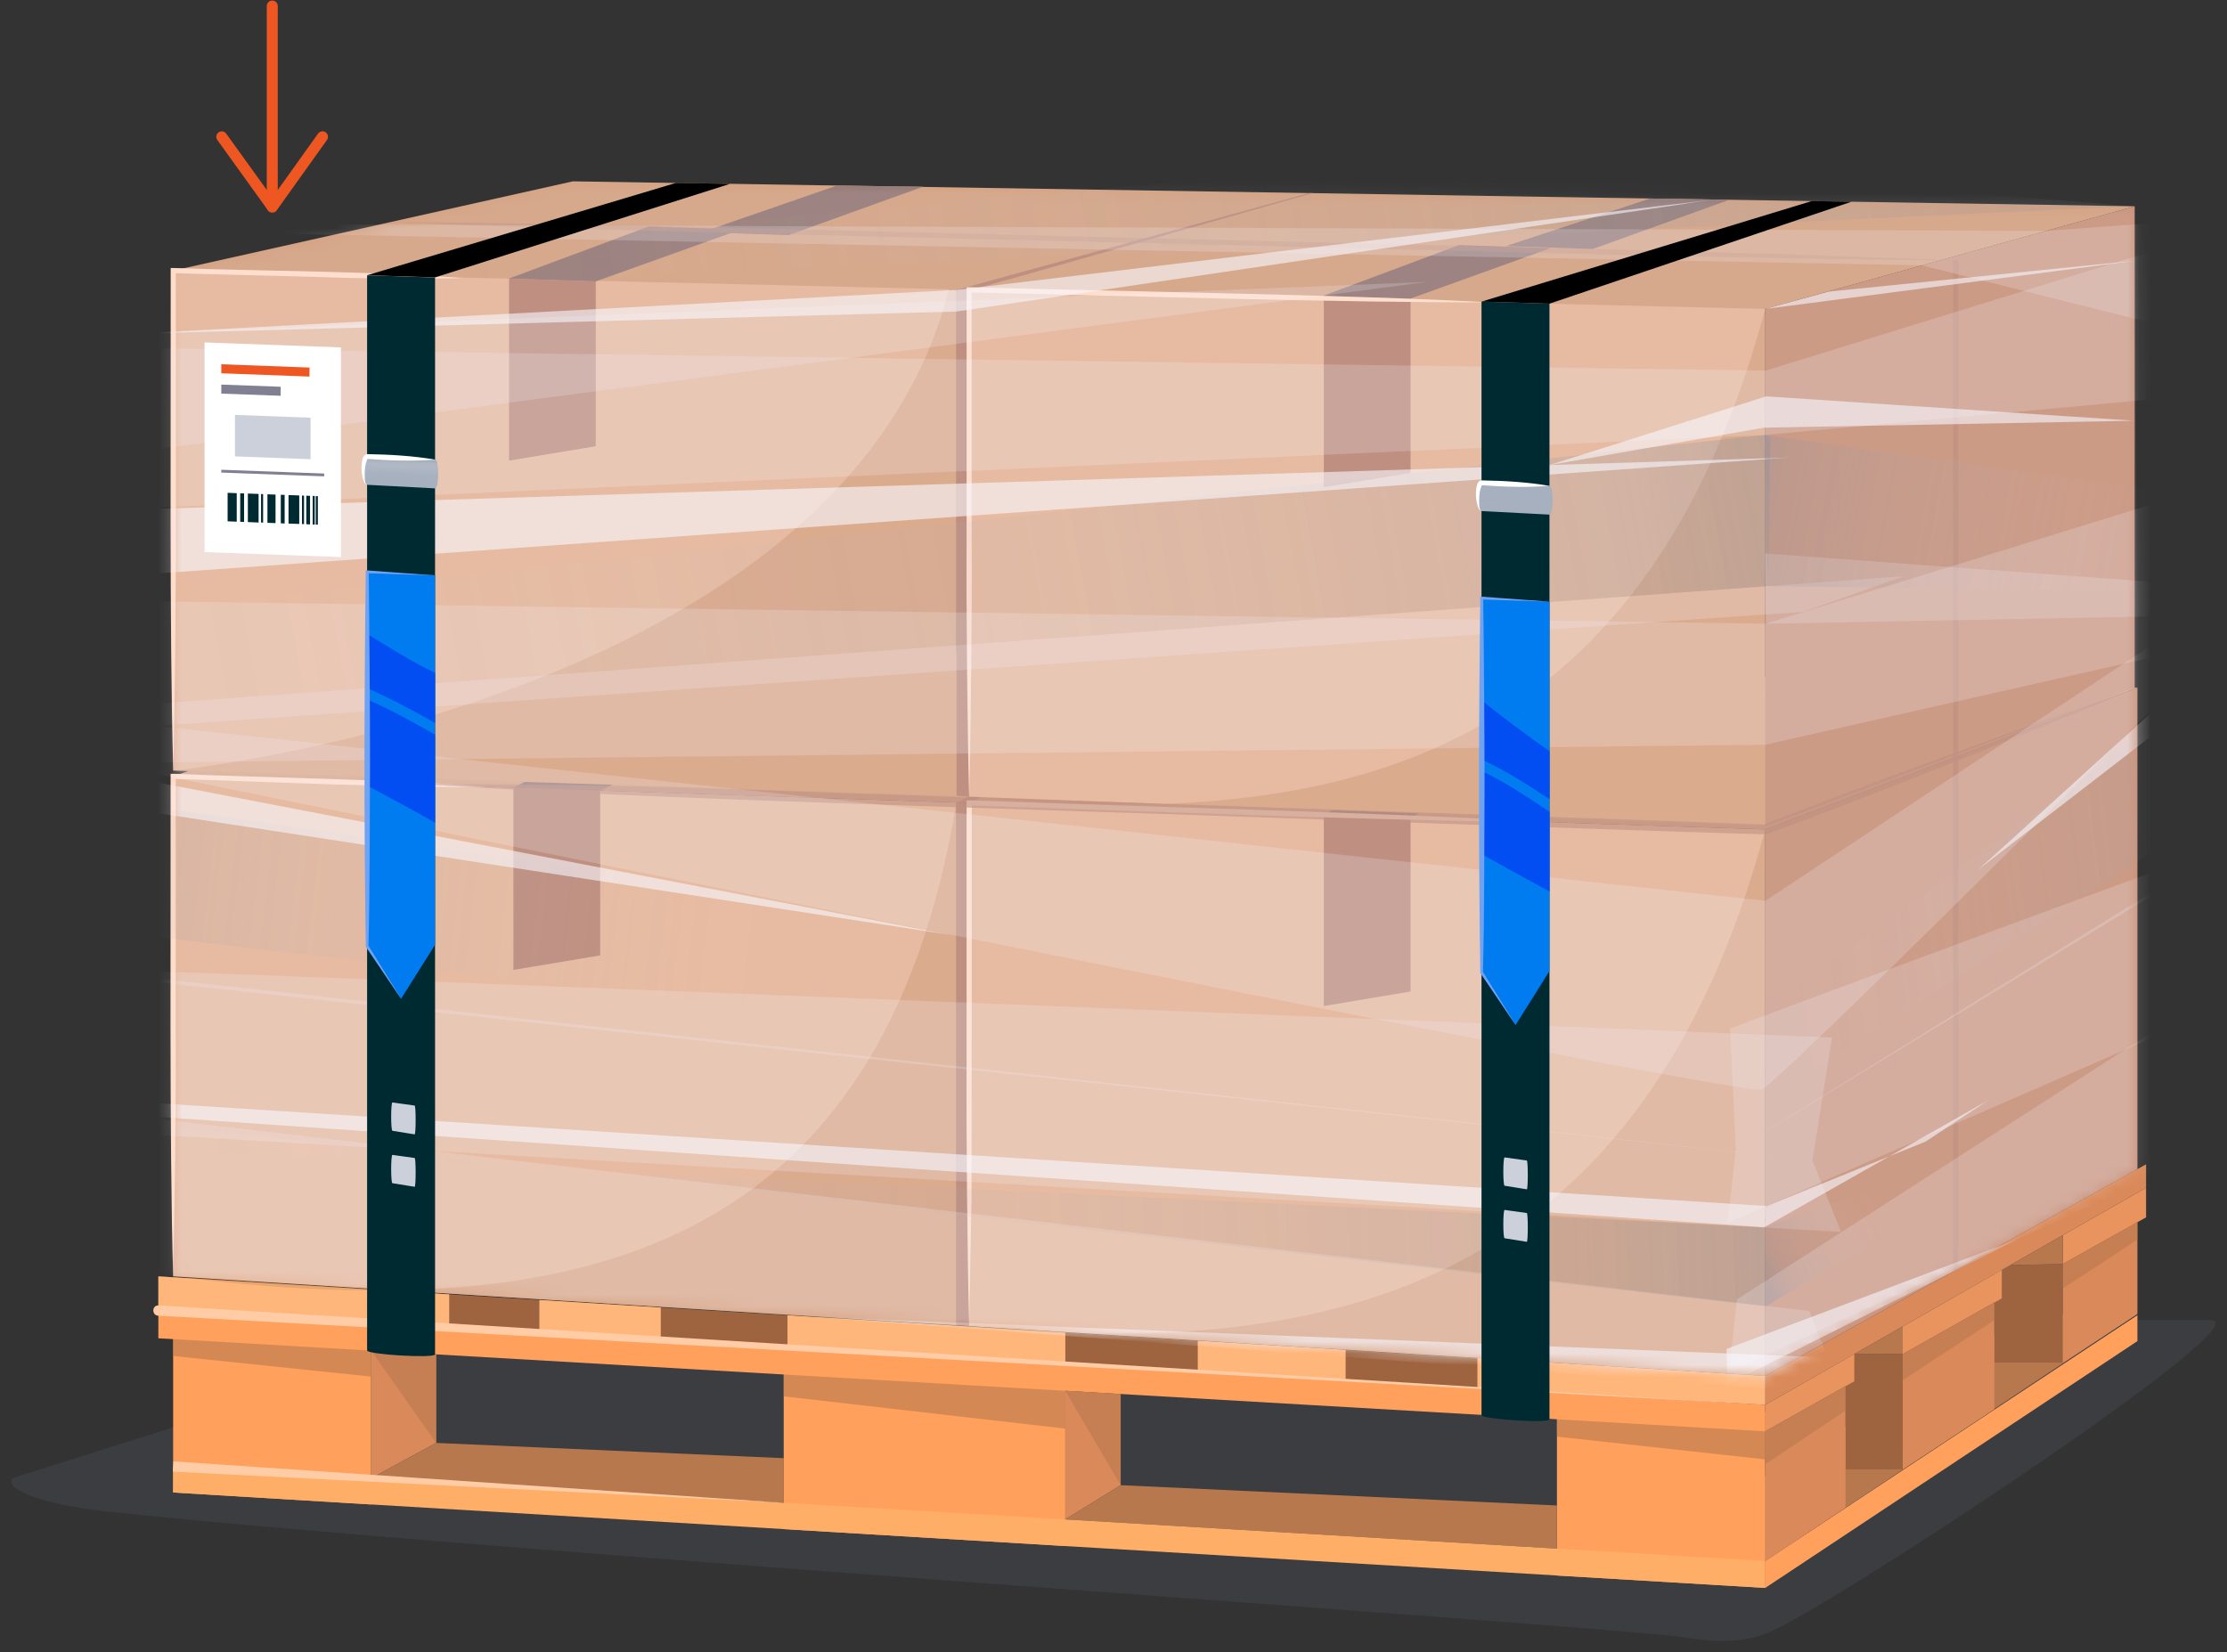
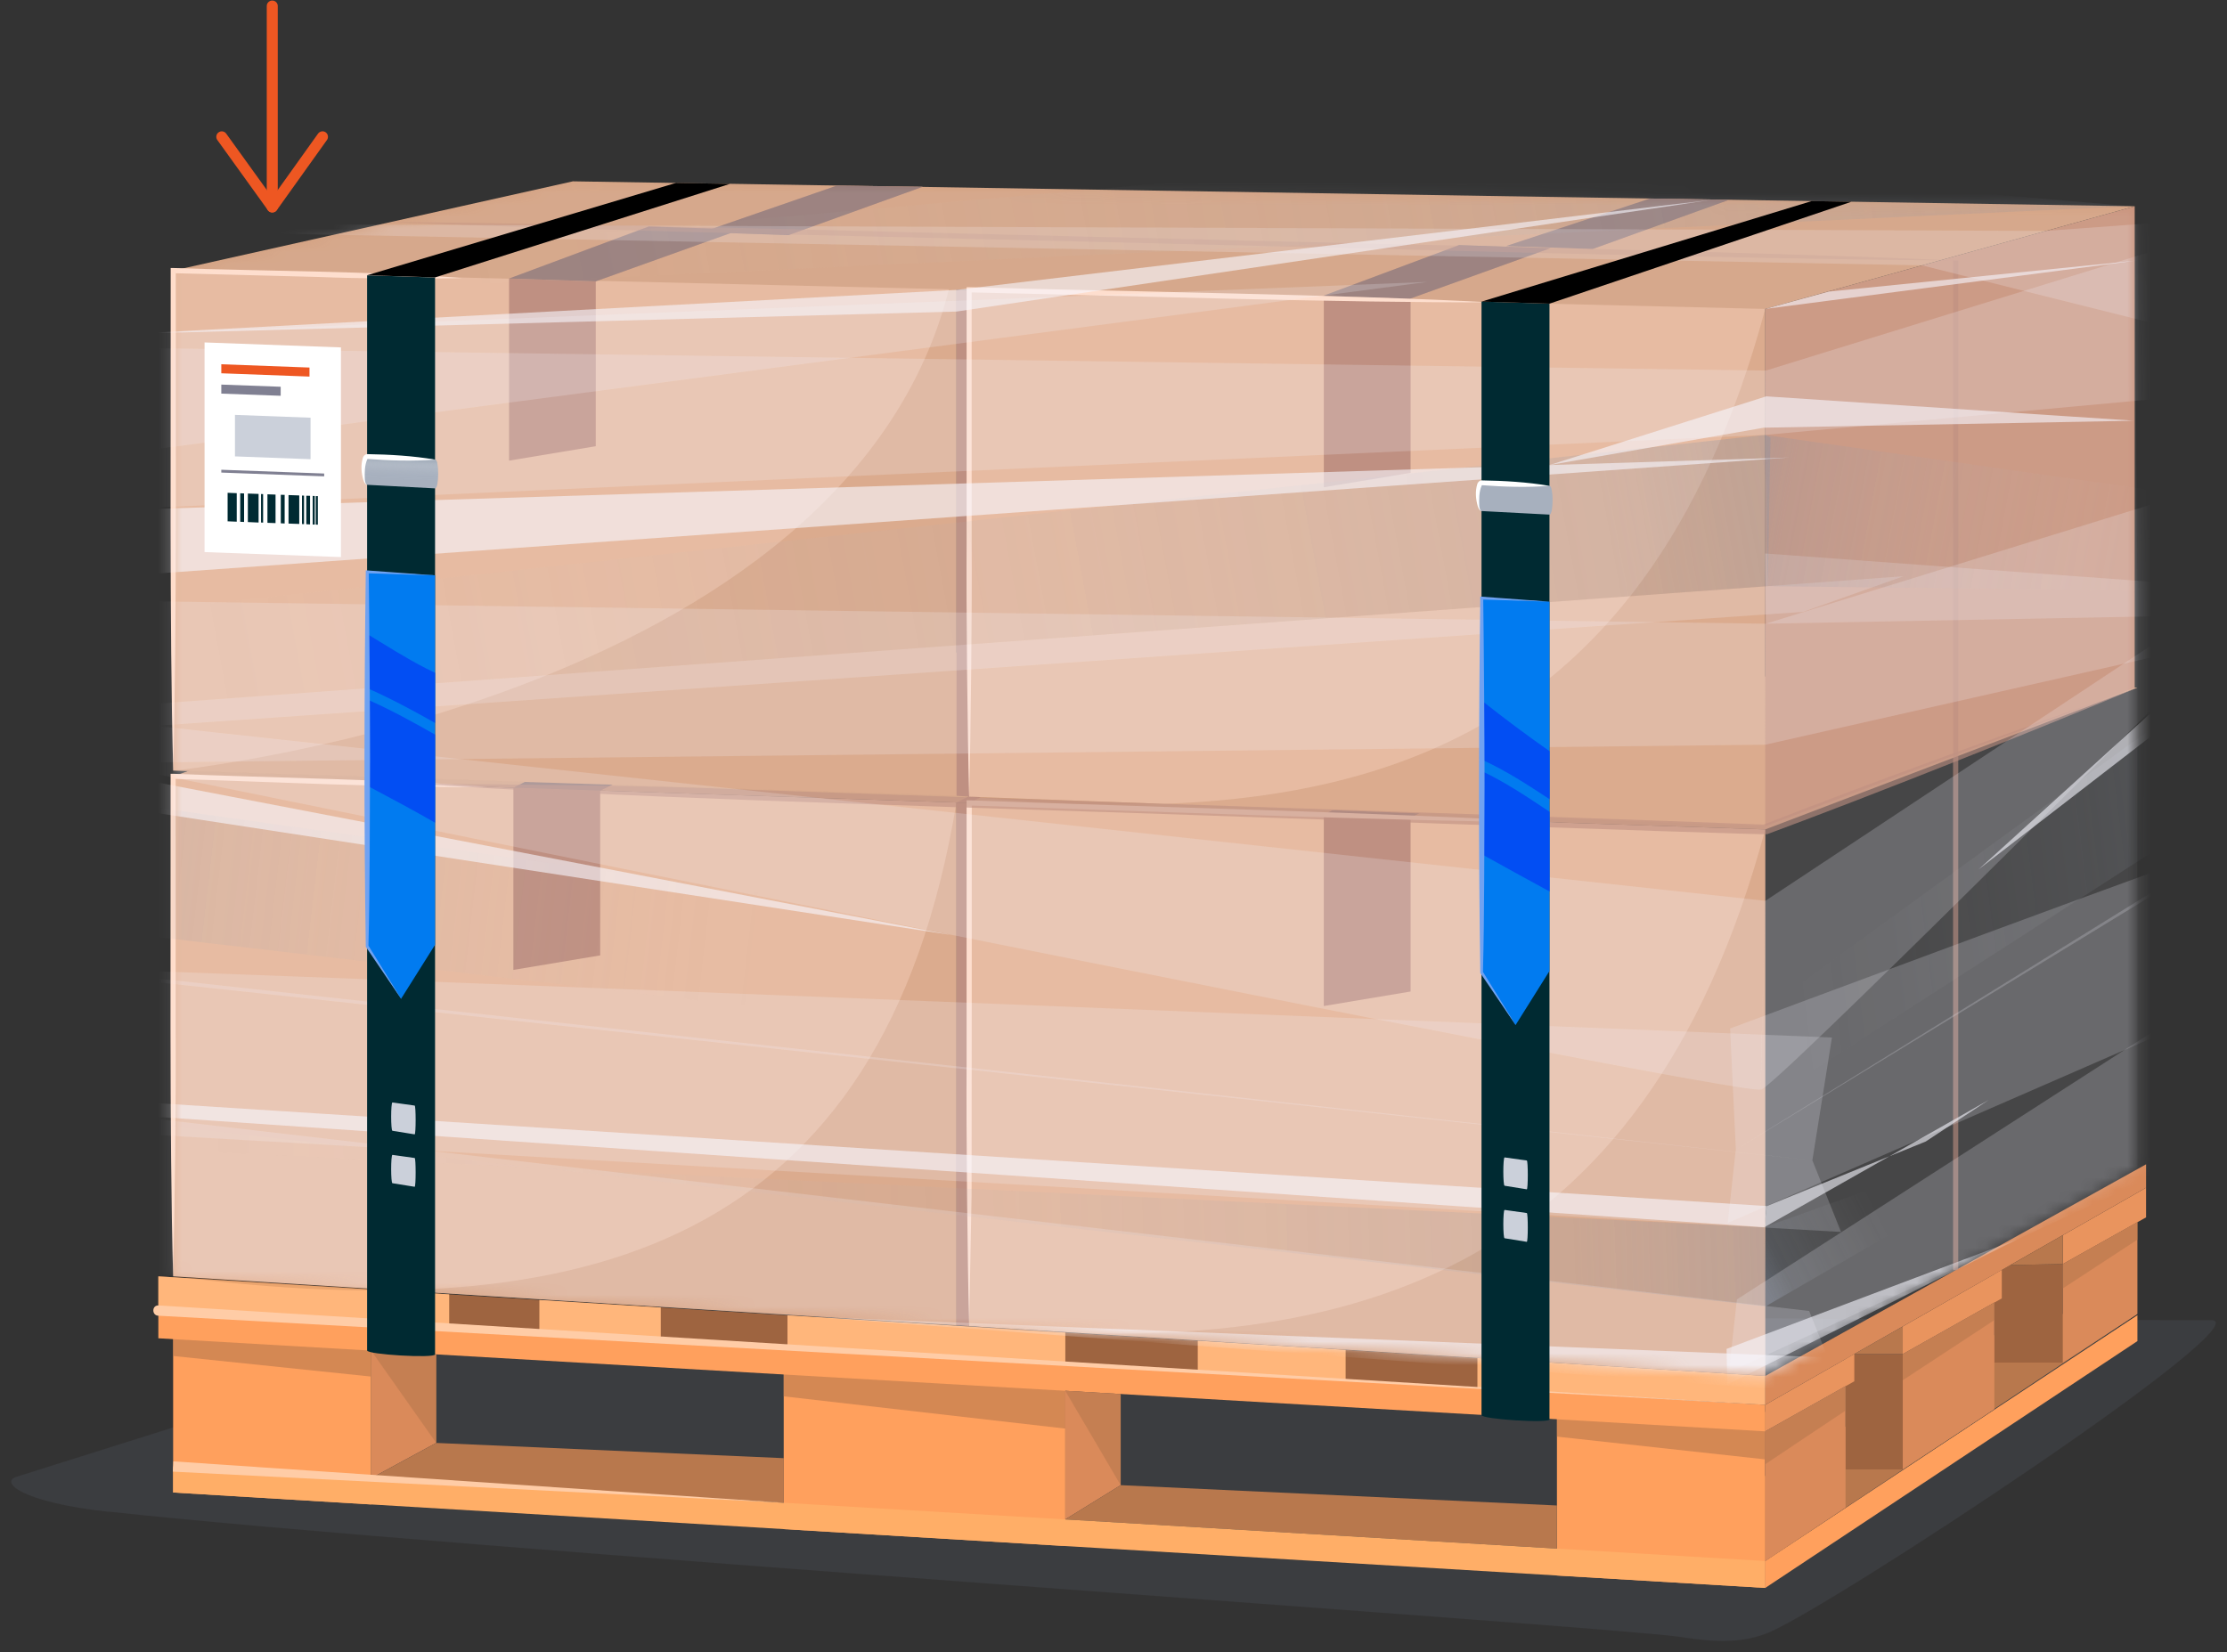
<svg xmlns="http://www.w3.org/2000/svg" width="190" height="141" viewBox="0 0 190 141" fill="none">
  <rect x="0" y="0" width="190" height="141" fill="#333333" stroke="none" />
  <g style="mix-blend-mode:multiply" opacity="0.2">
    <path d="M9.254 129C37.16 132.051 136.551 138.741 143.233 139.68C144.967 139.921 148.035 140.491 150.813 139.359C156.21 137.151 193.487 112.554 188.604 112.658C185.4 112.722 52.682 112.007 46.017 111.975C45.873 111.975 46.162 111.935 46.017 111.975L1.473 126.004C-0.117 126.462 1.826 128.205 9.254 129.016V129Z" fill="#5B6271" />
  </g>
  <path d="M13.51 108.923V111.846L150.605 119.885V117.419L13.51 108.923Z" fill="#9E6440" />
  <path d="M150.604 133.216L182.356 112.128H173.073L139.844 132.573L150.604 133.216Z" fill="#B8784D" />
  <path d="M175.997 116.287H170.15V108.738L171.516 107.959L175.997 107.871V116.287Z" fill="#9E6440" />
  <path d="M162.336 125.395H157.454V115.975L158.2 115.549L162.336 115.557V125.395Z" fill="#9E6440" />
  <path d="M31.667 113.878V128.389L14.771 127.369V112.979L31.667 113.878Z" fill="#FFA05D" />
  <g opacity="0.6">
    <path d="M31.666 113.172V117.476L14.771 115.718V112.979L31.666 113.172Z" fill="#B8784D" />
  </g>
  <path d="M150.604 120.504V135.512L132.833 134.452V119.508L150.604 120.504Z" fill="#FFA05D" />
  <g opacity="0.6">
    <path d="M150.604 120.504V124.543L132.833 122.6V119.508L150.604 120.504Z" fill="#B8784D" />
  </g>
  <path d="M90.891 117.339V131.938L66.864 130.493V116.135L90.891 117.339Z" fill="#FFA05D" />
  <g opacity="0.6">
    <path d="M90.891 117.339V121.916L66.864 119.162V116.134L90.891 117.339Z" fill="#B8784D" />
  </g>
-   <path d="M13.51 111.847V114.208L150.605 122.15V119.885L13.51 111.847Z" fill="#FFA05D" />
+   <path d="M13.51 111.847V114.208L150.605 122.15V119.885Z" fill="#FFA05D" />
  <path d="M31.666 126.148L37.215 123.137V115.58L31.666 115.259V126.148Z" fill="#DA8A5A" />
  <g opacity="0.6">
    <path d="M37.214 123.138V115.581L31.665 115.26L37.214 123.138Z" fill="#B8784D" />
  </g>
  <path d="M90.882 129.666L95.612 126.743V118.97L90.882 118.689V129.666Z" fill="#DA8A5A" />
  <g opacity="0.6">
    <path d="M95.612 126.743V118.97L90.882 118.689L95.612 126.743Z" fill="#B8784D" />
  </g>
  <path d="M37.215 123.138L66.871 124.439V128.245L31.666 126.149L37.215 123.138Z" fill="#B8784D" />
  <path d="M90.882 129.665L95.612 126.742L132.832 128.477V132.155L90.882 129.665Z" fill="#B8784D" />
  <path d="M150.605 133.216V135.512L132.834 134.452L90.891 131.939L66.864 130.493L31.667 128.389L14.771 127.369V125.145L31.667 126.157L66.864 128.245L90.891 129.666L132.834 132.156L150.605 133.216Z" fill="#FFAE67" />
  <path d="M150.605 133.215V135.512L182.357 114.448V112.232L150.605 133.215Z" fill="#FFA05D" />
  <path d="M150.605 119.886L158.202 115.549V117.878L150.605 122.15V119.886Z" fill="#E9945E" />
  <path d="M162.337 113.196L170.785 108.37V110.803L162.337 115.557V113.196Z" fill="#E9945E" />
  <path d="M183.095 101.359V103.889L175.997 107.872V105.407L183.095 101.359Z" fill="#E9945E" />
  <path d="M157.455 118.295V128.646L150.605 133.215V122.149L157.455 118.295Z" fill="#DA8A5A" />
  <g opacity="0.6">
    <path d="M157.456 118.295V120.383L150.606 124.952V122.149L157.456 118.295Z" fill="#B8784D" />
  </g>
  <path d="M162.337 115.557V125.395L170.151 120.263V111.157L162.337 115.557Z" fill="#DA8A5A" />
  <g opacity="0.6">
    <path d="M162.338 115.558V117.79L170.151 112.659V111.157L162.338 115.558Z" fill="#B8784D" />
  </g>
  <path d="M175.997 107.872V116.288L182.357 112.128V104.298L175.997 107.872Z" fill="#DA8A5A" />
  <g opacity="0.6">
    <path d="M175.997 107.872V109.952L182.357 105.792V104.299L175.997 107.872Z" fill="#B8784D" />
  </g>
  <path d="M150.605 119.885V117.42L183.096 99.36V101.359L150.605 119.885Z" fill="#DA8A5A" />
  <path d="M175.997 107.872L171.516 107.96L175.997 105.406V107.872Z" fill="#B8784D" />
  <path d="M162.336 115.557L158.201 115.549L162.336 113.196V115.557Z" fill="#B8784D" />
  <path d="M150.605 119.885V117.42L126.048 115.894V118.448L150.605 119.885Z" fill="#FFB67B" />
  <path d="M13.51 111.846V108.923L38.324 110.457V113.3L13.51 111.846Z" fill="#FFB67B" />
  <path d="M46.017 110.939V113.75L56.376 114.36V111.581L46.017 110.939Z" fill="#FFB67B" />
  <path d="M67.185 112.248V114.994L90.89 116.383V113.717L67.185 112.248Z" fill="#FFB67B" />
  <path d="M102.189 114.416V117.042L114.805 117.789V115.195L102.189 114.416Z" fill="#FFB67B" />
  <path d="M81.608 68.483V113.1L14.771 108.924V66.259L43.801 67.222L51.205 67.471L81.608 68.483Z" fill="#E5B598" />
  <g opacity="0.3">
    <path d="M81.607 68.483V113.1L14.771 108.916C49.984 113.413 75.311 106.523 81.607 68.475V68.483Z" fill="#B8784D" />
  </g>
  <path d="M150.605 70.78V117.42L82.685 113.172V68.515L112.943 69.527L120.347 69.776L150.605 70.78Z" fill="#E5B598" />
  <g opacity="0.3">
    <path d="M150.605 70.779V117.42L82.685 113.172C114.509 116.215 140.238 109.325 150.605 70.787V70.779Z" fill="#B8784D" />
  </g>
-   <path d="M150.605 70.779L182.357 58.685V99.777L150.605 117.42V70.779Z" fill="#C89179" />
  <path d="M14.771 66.259L46.885 54.655L182.357 58.686L150.605 70.78L14.771 66.259Z" fill="#D3A07F" />
  <g style="mix-blend-mode:multiply" opacity="0.6">
    <path d="M166.85 64.596V108.394" stroke="#B98574" stroke-width="0.442" stroke-miterlimit="10" />
  </g>
  <path d="M51.205 67.471V81.532L43.801 82.769V67.222L51.205 67.471Z" fill="#B98574" />
  <path d="M120.346 69.775V84.615L112.942 85.852V69.526L120.346 69.775Z" fill="#B98574" />
  <path d="M43.801 67.222L56.256 60.958L64.094 61.215L51.205 67.471L43.801 67.222Z" fill="#B98574" />
  <g style="mix-blend-mode:multiply" opacity="0.4">
    <path d="M43.801 67.222L56.256 60.958L64.094 61.215L51.205 67.471L43.801 67.222Z" fill="#5B6271" />
  </g>
  <path d="M112.942 69.527L125.028 63.223L132.842 63.48L120.346 69.776L112.942 69.527Z" fill="#B98574" />
  <g style="mix-blend-mode:multiply" opacity="0.4">
    <path d="M112.942 69.527L125.028 63.223L132.842 63.48L120.346 69.776L112.942 69.527Z" fill="#5B6271" />
  </g>
  <path d="M81.608 68.483L94.127 62.203H94.44C94.44 62.203 82.893 68.523 82.684 68.515C82.475 68.507 81.608 68.483 81.608 68.483Z" fill="#B98574" />
  <path d="M59.011 61.055L70.534 55.361L77.81 55.578L67.081 61.32L59.011 61.055Z" fill="#B98574" />
  <g style="mix-blend-mode:multiply" opacity="0.4">
    <path d="M59.011 61.055L70.534 55.361L77.81 55.578L67.081 61.32L59.011 61.055Z" fill="#5B6271" />
  </g>
  <path d="M127.285 63.295L139.844 57.425L147.023 57.634L135.106 63.552L127.285 63.295Z" fill="#B98574" />
  <g style="mix-blend-mode:multiply" opacity="0.4">
    <path d="M127.285 63.295L139.844 57.425L147.023 57.634L135.106 63.552L127.285 63.295Z" fill="#5B6271" />
  </g>
  <path d="M81.608 68.483V113.1L82.684 113.172V68.515L81.608 68.483Z" fill="#B98574" />
  <path d="M41.697 67.157C34.06 67.262 22.505 66.692 14.764 66.467L14.988 66.25V87.587C15.028 93.794 14.916 102.636 14.771 108.923C14.434 96.797 14.579 78.537 14.555 66.258V66.033H14.78C22.553 66.371 34.044 66.515 41.697 67.165V67.157Z" fill="#FFDCC9" />
  <path d="M132.841 70.194C118.844 70.073 96.832 69.182 82.683 68.74L82.908 68.523C82.908 75.911 82.908 94.871 82.892 102.01L82.683 113.172C82.538 107.599 82.426 96.421 82.466 90.848V68.523V68.298H82.691C96.889 68.836 118.812 69.358 132.841 70.194Z" fill="#FFDCC9" />
  <path d="M13.534 111.405L150.605 119.885L13.486 112.28C12.94 112.248 12.94 111.373 13.534 111.405Z" fill="#FFCCA6" />
  <path d="M14.796 124.711L66.865 128.245L14.748 125.587L14.796 124.711Z" fill="#FFCCA6" />
  <g style="mix-blend-mode:multiply" opacity="0.4">
    <path d="M31.665 60.155C50.504 60.42 80.209 61.569 99.265 62.155C118.377 62.813 147.953 63.624 166.848 64.596C148.009 64.331 118.305 63.183 99.249 62.596C80.136 61.938 50.56 61.127 31.665 60.155Z" fill="#B98574" />
  </g>
  <path d="M81.608 21.585V67.913L14.771 65.76V23.095L43.801 20.325L51.205 20.566L81.608 21.585Z" fill="#E5B598" />
  <g opacity="0.3">
    <path d="M81.608 21.586V67.921L14.771 65.769C14.771 65.769 75.312 59.642 81.608 21.594V21.586Z" fill="#B8784D" />
  </g>
  <path d="M150.605 23.883V70.515L82.685 67.986V21.618L112.943 22.63L120.347 22.871L150.605 23.883Z" fill="#E5B598" />
  <g opacity="0.3">
    <path d="M150.605 26.364V70.523L82.685 67.985C114.509 71.029 140.238 64.901 150.605 26.364Z" fill="#B8784D" />
  </g>
  <path d="M150.605 26.364L182.125 17.603V58.686L150.605 70.515V26.364Z" fill="#C89179" />
  <path d="M14.771 23.095L48.876 15.475L182.124 17.603L150.605 26.364L14.771 23.095Z" fill="#D3A07F" />
  <path d="M128.488 21L140.775 16.944L147.536 17.049L135.884 21.249L128.488 21Z" fill="#B98574" />
  <path d="M59.894 19.82L71.41 15.836L78.741 15.933L67.29 20.06L59.894 19.82Z" fill="#B98574" />
  <g style="mix-blend-mode:multiply" opacity="0.4">
    <path d="M128.488 21L140.775 16.944L147.536 17.049L135.884 21.249L128.488 21Z" fill="#5B6271" />
  </g>
  <g style="mix-blend-mode:multiply" opacity="0.4">
    <path d="M59.894 19.82L71.41 15.836L78.741 15.933L67.29 20.06L59.894 19.82Z" fill="#5B6271" />
  </g>
  <g style="mix-blend-mode:multiply" opacity="0.6">
    <path d="M166.851 22.228V64.596" stroke="#B98574" stroke-width="0.442" stroke-miterlimit="10" />
  </g>
  <path d="M50.827 24.011V38.08L43.431 39.309V23.77L50.827 24.011Z" fill="#B98574" />
  <path d="M120.347 25.504V40.352L112.943 41.581V25.255L120.347 25.504Z" fill="#B98574" />
  <path d="M43.431 23.77L55.356 19.329L63.186 19.586L50.827 24.011L43.431 23.77Z" fill="#B98574" />
  <g style="mix-blend-mode:multiply" opacity="0.4">
    <path d="M43.431 23.77L55.356 19.329L63.186 19.586L50.827 24.011L43.431 23.77Z" fill="#5B6271" />
  </g>
  <path d="M112.863 25.256L124.475 20.919L132.28 21.176L120.259 25.505L112.863 25.256Z" fill="#B98574" />
  <g style="mix-blend-mode:multiply" opacity="0.4">
    <path d="M112.863 25.256L124.475 20.919L132.28 21.176L120.259 25.505L112.863 25.256Z" fill="#5B6271" />
  </g>
-   <path d="M81.608 24.742L111.682 16.479H111.995C111.995 16.479 82.893 24.782 82.684 24.782C82.475 24.782 81.608 24.75 81.608 24.75V24.742Z" fill="#B98574" />
  <path d="M81.608 24.709V67.913L82.684 67.985V24.742L81.608 24.709Z" fill="#B98574" />
  <path d="M39.416 23.73C35.867 23.818 30.695 23.778 27.09 23.634L14.771 23.312L14.996 23.096C14.988 35.422 15.101 53.587 14.779 65.761C14.442 53.635 14.587 35.374 14.562 23.096V22.871H14.787C21.902 23.128 32.414 23.152 39.425 23.73H39.416Z" fill="#FFDCC9" />
  <path d="M127.284 25.801C114.845 25.849 95.259 25.223 82.675 24.95L82.9 24.733V46.359C82.941 51.739 82.828 62.604 82.683 67.985C82.539 62.588 82.427 51.755 82.467 46.359V24.733V24.508H82.692C95.315 24.87 114.813 25.135 127.284 25.809V25.801Z" fill="#FFDCC9" />
  <g style="mix-blend-mode:multiply" opacity="0.4">
    <path d="M33.305 18.952C51.911 19.056 81.254 19.939 100.078 20.373C118.957 20.871 148.179 21.417 166.842 22.228C148.236 22.124 118.893 21.24 100.07 20.807C81.19 20.309 51.968 19.763 33.305 18.952Z" fill="#B98574" />
  </g>
  <g style="mix-blend-mode:multiply" opacity="0.6">
    <path d="M182.357 58.685C173.219 62.492 159.912 67.808 150.766 71.189C150.726 71.301 93.044 69.221 92.947 69.261C76.067 68.683 51.96 68.017 35.313 66.868C44.926 66.981 54.546 66.981 64.15 67.406C82.026 68.049 132.617 69.663 150.453 70.37C159.503 66.828 173.074 61.89 182.357 58.685Z" fill="#B98574" />
  </g>
  <mask id="mask0_3908_10531" style="mask-type:luminance" maskUnits="userSpaceOnUse" x="14" y="15" width="169" height="103">
    <path d="M182.122 17.602L48.874 15.474L14.769 23.095V108.923L150.603 117.419L182.355 99.777V51.378L182.122 17.602Z" fill="white" />
  </mask>
  <g mask="url(#mask0_3908_10531)">
    <path opacity="0.1" d="M182.122 17.602L48.874 15.474L14.769 23.095V108.923L150.603 117.419L182.355 99.777V51.378L182.122 17.602Z" fill="#F6F7FF" />
    <path opacity="0.2" d="M121.781 24.059L9.766 28.54L-3.244 40.497L121.781 24.059Z" fill="#F6F7FF" />
    <path opacity="0.2" d="M-17.522 62.3L162.382 49.178L153.846 52.214L-18.453 64.131L-17.522 62.3Z" fill="#F6F7FF" />
    <path opacity="0.72" d="M151.052 37.357L150.827 50.021L-17.521 62.299L-12.623 54.815L150.57 37.116L151.052 37.357Z" fill="url(#paint0_linear_3908_10531)" />
    <path opacity="0.72" d="M181.736 17.595L13.508 25.504L14.769 23.095L128.487 13.049L181.736 17.595Z" fill="url(#paint1_linear_3908_10531)" />
    <path opacity="0.72" d="M150.521 104.732L150.609 111.493L-17.105 92.55L-11.877 96.87L150.521 104.732Z" fill="url(#paint2_linear_3908_10531)" />
    <path opacity="0.72" d="M-13.385 65.15L-17.737 76.321L162.392 97.416L155.791 89.009L-13.385 65.15Z" fill="url(#paint3_linear_3908_10531)" />
    <path opacity="0.2" d="M8.328 61.416L150.601 76.875C150.601 76.875 150.24 91.907 150.216 92.959C150.192 94.011 9.347 65.247 9.347 65.247L8.328 61.408V61.416Z" fill="#F6F7FF" />
    <path opacity="0.2" d="M1.414 82.544C2.144 82.255 156.295 88.543 156.295 88.543L154.625 99.023L1.414 82.536V82.544Z" fill="#F6F7FF" />
    <path opacity="0.2" d="M5.349 82.617L7.228 96.509L157.074 105.134L154.625 99.023L5.349 82.617Z" fill="#F6F7FF" />
    <path opacity="0.2" d="M5.461 94.573L7.34 108.41L156.793 117.974L154.352 111.879L5.461 94.573Z" fill="#F6F7FF" />
    <path opacity="0.2" d="M5.188 65.15L6.826 51.233L150.658 53.225L150.602 63.552L5.188 65.15Z" fill="#F6F7FF" />
    <path opacity="0.2" d="M4.986 43.685L6.641 29.624L150.657 31.624L150.569 37.116L4.986 43.685Z" fill="#F6F7FF" />
    <path opacity="0.6" d="M11.388 49.082L152.634 39.044L11.364 43.485L11.388 49.082Z" fill="#F6F7FF" />
    <path opacity="0.6" d="M150.738 102.925L10.312 93.947L9.541 95.047L150.521 104.732L150.738 102.925Z" fill="#F6F7FF" />
    <path opacity="0.6" d="M81.605 26.588L11.252 28.483L81.605 24.741L146.178 17.032L81.605 26.588Z" fill="#F6F7FF" />
    <path opacity="0.6" d="M5.47 65.247L81.092 79.781L4.225 67.977L5.47 65.247Z" fill="#F6F7FF" />
    <path opacity="0.6" d="M157.275 118.994L69.294 112.377L157.483 115.91L157.275 118.994Z" fill="#F6F7FF" />
    <path opacity="0.2" d="M-27.951 18.952L174.558 19.707L188.86 18.655L192.466 29.785L163.982 22.646L-27.951 18.952Z" fill="#F6F7FF" />
    <path opacity="0.2" d="M196.394 50.591L150.588 47.234L150.661 53.225L196.65 52.35L196.394 50.591Z" fill="#F6F7FF" />
    <path opacity="0.72" d="M150.573 37.116L150.83 50.02L196.394 50.591L195.045 43.46L150.573 37.116Z" fill="url(#paint4_linear_3908_10531)" />
    <path opacity="0.72" d="M150.523 104.731L150.611 111.493L199.958 82.953L198.496 87.555L150.523 104.731Z" fill="url(#paint5_linear_3908_10531)" />
    <path opacity="0.72" d="M195.237 53.675L196.418 64.468L145.891 97.023L147.754 88.205L195.237 53.675Z" fill="url(#paint6_linear_3908_10531)" />
    <path opacity="0.2" d="M189.198 51.33L150.604 76.882C150.604 76.882 150.21 91.915 150.218 92.967C150.226 94.019 188.909 55.2 188.909 55.2L189.198 51.322V51.33Z" fill="#F6F7FF" />
    <path opacity="0.2" d="M191.085 71.847C190.884 71.606 147.608 87.772 147.608 87.772L148.098 98.115L191.093 71.847H191.085Z" fill="#F6F7FF" />
    <path opacity="0.2" d="M189.992 72.177L189.438 86.037L147.407 104.362L148.089 98.115L189.992 72.177Z" fill="#F6F7FF" />
    <path opacity="0.2" d="M189.937 84.013L189.391 97.793L147.505 117.114L148.187 110.891L189.937 84.013Z" fill="#F6F7FF" />
    <path opacity="0.2" d="M193.165 53.932L192.731 40.208L150.66 53.225L150.604 63.552L193.165 53.932Z" fill="#F6F7FF" />
    <path opacity="0.2" d="M190.162 33.471L189.729 19.554L150.661 31.624L150.573 37.117L190.162 33.471Z" fill="#F6F7FF" />
    <path opacity="0.6" d="M150.691 33.824L182.074 35.904L150.49 36.498L132.197 39.686L150.691 33.824Z" fill="#F6F7FF" />
    <path opacity="0.6" d="M150.74 102.925L164.295 97.416L169.659 93.875L150.523 104.732L150.74 102.925Z" fill="#F6F7FF" />
    <path opacity="0.6" d="M156.016 24.886L182.356 22.227L150.604 26.363L156.016 24.886Z" fill="#F6F7FF" />
    <path opacity="0.6" d="M189.992 54.951L168.816 74.184L190.329 57.577L189.992 54.951Z" fill="#F6F7FF" />
    <path opacity="0.6" d="M147.368 118.158L172.109 105.768L147.304 115.115L147.368 118.158Z" fill="#F6F7FF" />
  </g>
  <path opacity="0.1" d="M82.683 24.742L81.607 24.71V24.702L82.683 24.726V24.742Z" fill="#F6F7FF" />
  <path d="M37.118 115.581C37.094 115.934 31.304 115.597 31.32 115.244V23.497L37.118 23.682V115.589V115.581Z" fill="#002A32" />
  <path d="M35.377 98.822L33.481 98.557C33.337 98.557 33.337 100.974 33.481 100.974L35.377 101.279C35.489 101.279 35.489 98.822 35.377 98.822Z" fill="#CBD0DA" />
  <path d="M35.377 94.348L33.481 94.083C33.337 94.083 33.337 96.5 33.481 96.5L35.377 96.805C35.489 96.805 35.489 94.348 35.377 94.348Z" fill="#CBD0DA" />
  <path d="M31.32 48.793L37.118 49.098V80.625L34.219 85.235L31.32 80.754V48.793Z" fill="#017BF0" />
  <path d="M37.118 61.689V57.417C36.869 57.296 36.628 57.176 36.379 57.055C34.637 56.172 32.991 55.112 31.32 54.1V58.718C33.304 59.593 35.223 60.621 37.118 61.697V61.689Z" fill="#024EF3" />
  <path d="M37.118 70.201V62.693C35.223 61.608 33.312 60.565 31.32 59.681V67.045C33.264 68.073 35.207 69.109 37.118 70.209V70.201Z" fill="#024EF3" />
  <path d="M34.22 85.234L31.224 80.817L31.208 80.793V80.761C31.048 70.402 31.072 59.063 31.208 48.672L31.337 48.68L37.127 49.105L31.329 48.921L31.457 48.8C31.513 52.783 31.57 60.798 31.57 64.781C31.538 70.008 31.57 75.718 31.433 80.705L34.236 85.242L34.22 85.234Z" fill="#6FA2F2" />
  <path d="M37.118 39.221L31.32 38.956C30.879 38.956 30.879 41.373 31.32 41.373L37.118 41.678C37.472 41.678 37.472 39.221 37.118 39.221Z" fill="#A7B0BE" />
  <path style="mix-blend-mode:screen" d="M37.118 39.221L31.32 38.956C30.879 38.956 30.879 41.373 31.32 41.373L37.118 41.678C37.472 41.678 37.472 39.221 37.118 39.221Z" fill="url(#paint7_linear_3908_10531)" />
  <g style="mix-blend-mode:screen">
    <path d="M37.118 39.22C35.199 39.372 33.239 39.308 31.328 39.163C31.392 39.163 31.36 39.131 31.328 39.212C31.103 39.726 31.103 40.368 31.127 40.93C31.159 41.091 31.16 41.291 31.32 41.372C31.127 41.34 31.063 41.115 30.999 40.962C30.822 40.344 30.766 39.677 30.967 39.043C30.999 38.963 31.095 38.778 31.328 38.754C33.255 38.786 35.215 38.898 37.11 39.22H37.118Z" fill="white" />
  </g>
  <path d="M31.32 23.489L37.118 23.673L62.277 15.691L57.668 15.611L31.32 23.489Z" fill="black" />
  <path d="M132.196 121.129C132.172 121.482 126.382 121.113 126.398 120.76V25.736L132.196 25.921V121.129Z" fill="#002A32" />
  <path d="M126.407 51.032L132.197 51.345V82.864L129.306 87.474L126.407 83.001V51.032Z" fill="#017BF0" />
  <path d="M126.407 59.778V64.821C128.439 65.736 130.318 66.965 132.181 68.186C132.181 68.186 132.197 68.194 132.205 68.202V64.106C130.23 62.725 128.294 61.279 126.407 59.778Z" fill="#024EF3" />
  <path d="M126.407 65.8V72.891C126.463 72.923 126.512 72.947 126.568 72.979C128.439 74.023 130.318 75.051 132.205 76.079V69.277C130.318 68.025 128.447 66.756 126.407 65.8Z" fill="#024EF3" />
  <path d="M129.307 87.474L126.311 83.058L126.295 83.034V83.001C126.135 72.642 126.159 61.303 126.295 50.912L126.424 50.92L132.214 51.346L126.416 51.161L126.544 51.041C126.6 55.024 126.657 63.038 126.657 67.021C126.624 72.249 126.657 77.958 126.52 82.945L129.323 87.482L129.307 87.474Z" fill="#6FA2F2" />
  <path d="M132.197 41.46L126.399 41.195C125.957 41.195 125.957 43.612 126.399 43.612L132.197 43.917C132.55 43.917 132.55 41.46 132.197 41.46Z" fill="#A7B0BE" />
  <path d="M130.262 103.518L128.367 103.253C128.222 103.253 128.222 105.671 128.367 105.671L130.262 105.976C130.374 105.976 130.374 103.518 130.262 103.518Z" fill="#CBD0DA" />
  <path d="M130.262 99.037L128.367 98.772C128.222 98.772 128.222 101.19 128.367 101.19L130.262 101.495C130.374 101.495 130.374 99.037 130.262 99.037Z" fill="#CBD0DA" />
  <g style="mix-blend-mode:screen">
    <path d="M132.197 41.46C130.277 41.612 128.318 41.548 126.407 41.404C126.471 41.404 126.439 41.372 126.407 41.452C126.182 41.966 126.182 42.608 126.206 43.17C126.238 43.331 126.238 43.532 126.399 43.612C126.206 43.58 126.142 43.355 126.077 43.203C125.901 42.584 125.845 41.918 126.045 41.283C126.077 41.203 126.174 41.018 126.407 40.994C128.334 41.026 130.293 41.139 132.189 41.46H132.197Z" fill="white" />
  </g>
  <path d="M126.407 25.737L132.197 25.913L157.958 17.216L154.57 17.16L126.407 25.737Z" fill="black" />
  <path d="M29.088 47.54L17.452 47.114V29.223L29.088 29.648V47.54Z" fill="white" />
  <path d="M27.658 40.651L18.881 40.329V40.088L27.658 40.41V40.651Z" fill="#808092" />
  <path d="M26.405 32.137L18.881 31.856V31.085L26.405 31.366V32.137Z" fill="#EE5722" />
  <path d="M23.948 33.776L18.881 33.591V32.82L23.948 33.005V33.776Z" fill="#808092" />
  <path d="M20.198 44.52L19.419 44.488V42.055L20.198 42.087V44.52Z" fill="#002A32" />
  <path d="M22.062 44.593L21.146 44.552V42.119L22.062 42.151V44.593Z" fill="#002A32" />
  <path d="M23.508 44.641L22.817 44.617V42.184L23.508 42.208V44.641Z" fill="#002A32" />
  <path d="M20.824 44.544L20.495 44.528V42.095L20.824 42.111V44.544Z" fill="#002A32" />
  <path d="M25.531 44.713L24.616 44.681V42.248L25.531 42.28V44.713Z" fill="#002A32" />
  <path d="M24.286 44.673L23.956 44.657V42.224L24.286 42.232V44.673Z" fill="#002A32" />
  <path d="M26.453 44.753L26.132 44.737V42.304L26.453 42.312V44.753Z" fill="#002A32" />
  <path d="M22.448 44.6L22.271 44.592V42.159L22.448 42.167V44.6Z" fill="#002A32" />
  <path d="M25.941 44.729L25.764 44.721V42.288L25.941 42.296V44.729Z" fill="#002A32" />
  <path d="M26.854 44.77L26.678 44.761V42.32L26.854 42.328V44.77Z" fill="#002A32" />
  <path d="M27.119 44.777L26.943 44.769V42.336H27.119V44.777Z" fill="#002A32" />
  <path d="M26.495 39.188L20.046 38.948V35.406L26.495 35.647V39.188Z" fill="#CBD0DA" />
  <path d="M23.233 18.132C23.08 18.132 22.944 18.06 22.855 17.939L18.543 11.949C18.39 11.74 18.439 11.443 18.647 11.298C18.856 11.146 19.153 11.194 19.298 11.402L23.233 16.863L27.135 11.402C27.288 11.194 27.577 11.146 27.786 11.29C27.995 11.443 28.043 11.732 27.898 11.941L23.618 17.931C23.53 18.052 23.409 18.132 23.241 18.124L23.233 18.132Z" fill="#EE5722" />
  <path d="M23.233 0.048H23.225C22.967 0.048 22.759 0.256 22.759 0.514V17.666C22.759 17.924 22.967 18.132 23.225 18.132H23.233C23.49 18.132 23.698 17.924 23.698 17.666V0.514C23.698 0.256 23.49 0.048 23.233 0.048Z" fill="#EE5722" />
  <defs>
    <linearGradient id="paint0_linear_3908_10531" x1="5.889" y1="58.668" x2="163.892" y2="29.197" gradientUnits="userSpaceOnUse">
      <stop stop-color="#DFDFDF" stop-opacity="0" />
      <stop offset="0.1" stop-color="#D3D4D6" stop-opacity="0.01" />
      <stop offset="0.51" stop-color="#A6ADB8" stop-opacity="0.13" />
      <stop offset="0.82" stop-color="#8B95A5" stop-opacity="0.281" />
      <stop offset="1" stop-color="#818C9F" stop-opacity="0.6" />
    </linearGradient>
    <linearGradient id="paint1_linear_3908_10531" x1="37.251" y1="26.743" x2="192.072" y2="-2.143" gradientUnits="userSpaceOnUse">
      <stop stop-color="#DFDFDF" stop-opacity="0" />
      <stop offset="0.1" stop-color="#D3D4D6" stop-opacity="0.01" />
      <stop offset="0.51" stop-color="#A6ADB8" stop-opacity="0.13" />
      <stop offset="0.82" stop-color="#8B95A5" stop-opacity="0.281" />
      <stop offset="1" stop-color="#818C9F" stop-opacity="0.6" />
    </linearGradient>
    <linearGradient id="paint2_linear_3908_10531" x1="5.874" y1="98.272" x2="162.171" y2="92.741" gradientUnits="userSpaceOnUse">
      <stop stop-color="#DFDFDF" stop-opacity="0" />
      <stop offset="0.1" stop-color="#D3D4D6" stop-opacity="0.01" />
      <stop offset="0.51" stop-color="#A6ADB8" stop-opacity="0.13" />
      <stop offset="0.82" stop-color="#8B95A5" stop-opacity="0.281" />
      <stop offset="1" stop-color="#818C9F" stop-opacity="0.6" />
    </linearGradient>
    <linearGradient id="paint3_linear_3908_10531" x1="66.188" y1="80.32" x2="-6.784" y2="71.888" gradientUnits="userSpaceOnUse">
      <stop stop-color="#DFDFDF" stop-opacity="0" />
      <stop offset="0.1" stop-color="#D3D4D6" stop-opacity="0.01" />
      <stop offset="0.51" stop-color="#A6ADB8" stop-opacity="0.13" />
      <stop offset="0.82" stop-color="#8B95A5" stop-opacity="0.281" />
      <stop offset="1" stop-color="#818C9F" stop-opacity="0.6" />
    </linearGradient>
    <linearGradient id="paint4_linear_3908_10531" x1="188.891" y1="48.335" x2="144.811" y2="40.109" gradientUnits="userSpaceOnUse">
      <stop stop-color="#DFDFDF" stop-opacity="0" />
      <stop offset="0.1" stop-color="#D3D4D6" stop-opacity="0.01" />
      <stop offset="0.51" stop-color="#A6ADB8" stop-opacity="0.13" />
      <stop offset="0.82" stop-color="#8B95A5" stop-opacity="0.281" />
      <stop offset="1" stop-color="#818C9F" stop-opacity="0.6" />
    </linearGradient>
    <linearGradient id="paint5_linear_3908_10531" x1="160.344" y1="103.286" x2="149.889" y2="108.554" gradientUnits="userSpaceOnUse">
      <stop stop-color="#DFDFDF" stop-opacity="0" />
      <stop offset="0.1" stop-color="#D3D4D6" stop-opacity="0.01" />
      <stop offset="0.51" stop-color="#A6ADB8" stop-opacity="0.13" />
      <stop offset="0.82" stop-color="#8B95A5" stop-opacity="0.281" />
      <stop offset="1" stop-color="#818C9F" stop-opacity="0.6" />
    </linearGradient>
    <linearGradient id="paint6_linear_3908_10531" x1="151.503" y1="78.737" x2="202.749" y2="72.351" gradientUnits="userSpaceOnUse">
      <stop stop-color="#DFDFDF" stop-opacity="0" />
      <stop offset="0.1" stop-color="#D3D4D6" stop-opacity="0.01" />
      <stop offset="0.51" stop-color="#A6ADB8" stop-opacity="0.13" />
      <stop offset="0.82" stop-color="#8B95A5" stop-opacity="0.281" />
      <stop offset="1" stop-color="#818C9F" stop-opacity="0.6" />
    </linearGradient>
    <linearGradient id="paint7_linear_3908_10531" x1="34.227" y1="39.309" x2="34.163" y2="40.955" gradientUnits="userSpaceOnUse">
      <stop stop-color="#A6B0BD" />
      <stop offset="0.15" stop-color="#B3BCC7" stop-opacity="0.608" />
      <stop offset="0.36" stop-color="#C4CBD4" stop-opacity="0.25" />
      <stop offset="0.56" stop-color="#D1D7DE" stop-opacity="0.084" />
      <stop offset="0.74" stop-color="#DBDFE5" stop-opacity="0.017" />
      <stop offset="0.89" stop-color="#E0E5EA" stop-opacity="0.01" />
      <stop offset="1" stop-color="#E3E7EC" stop-opacity="0" />
    </linearGradient>
  </defs>
</svg>